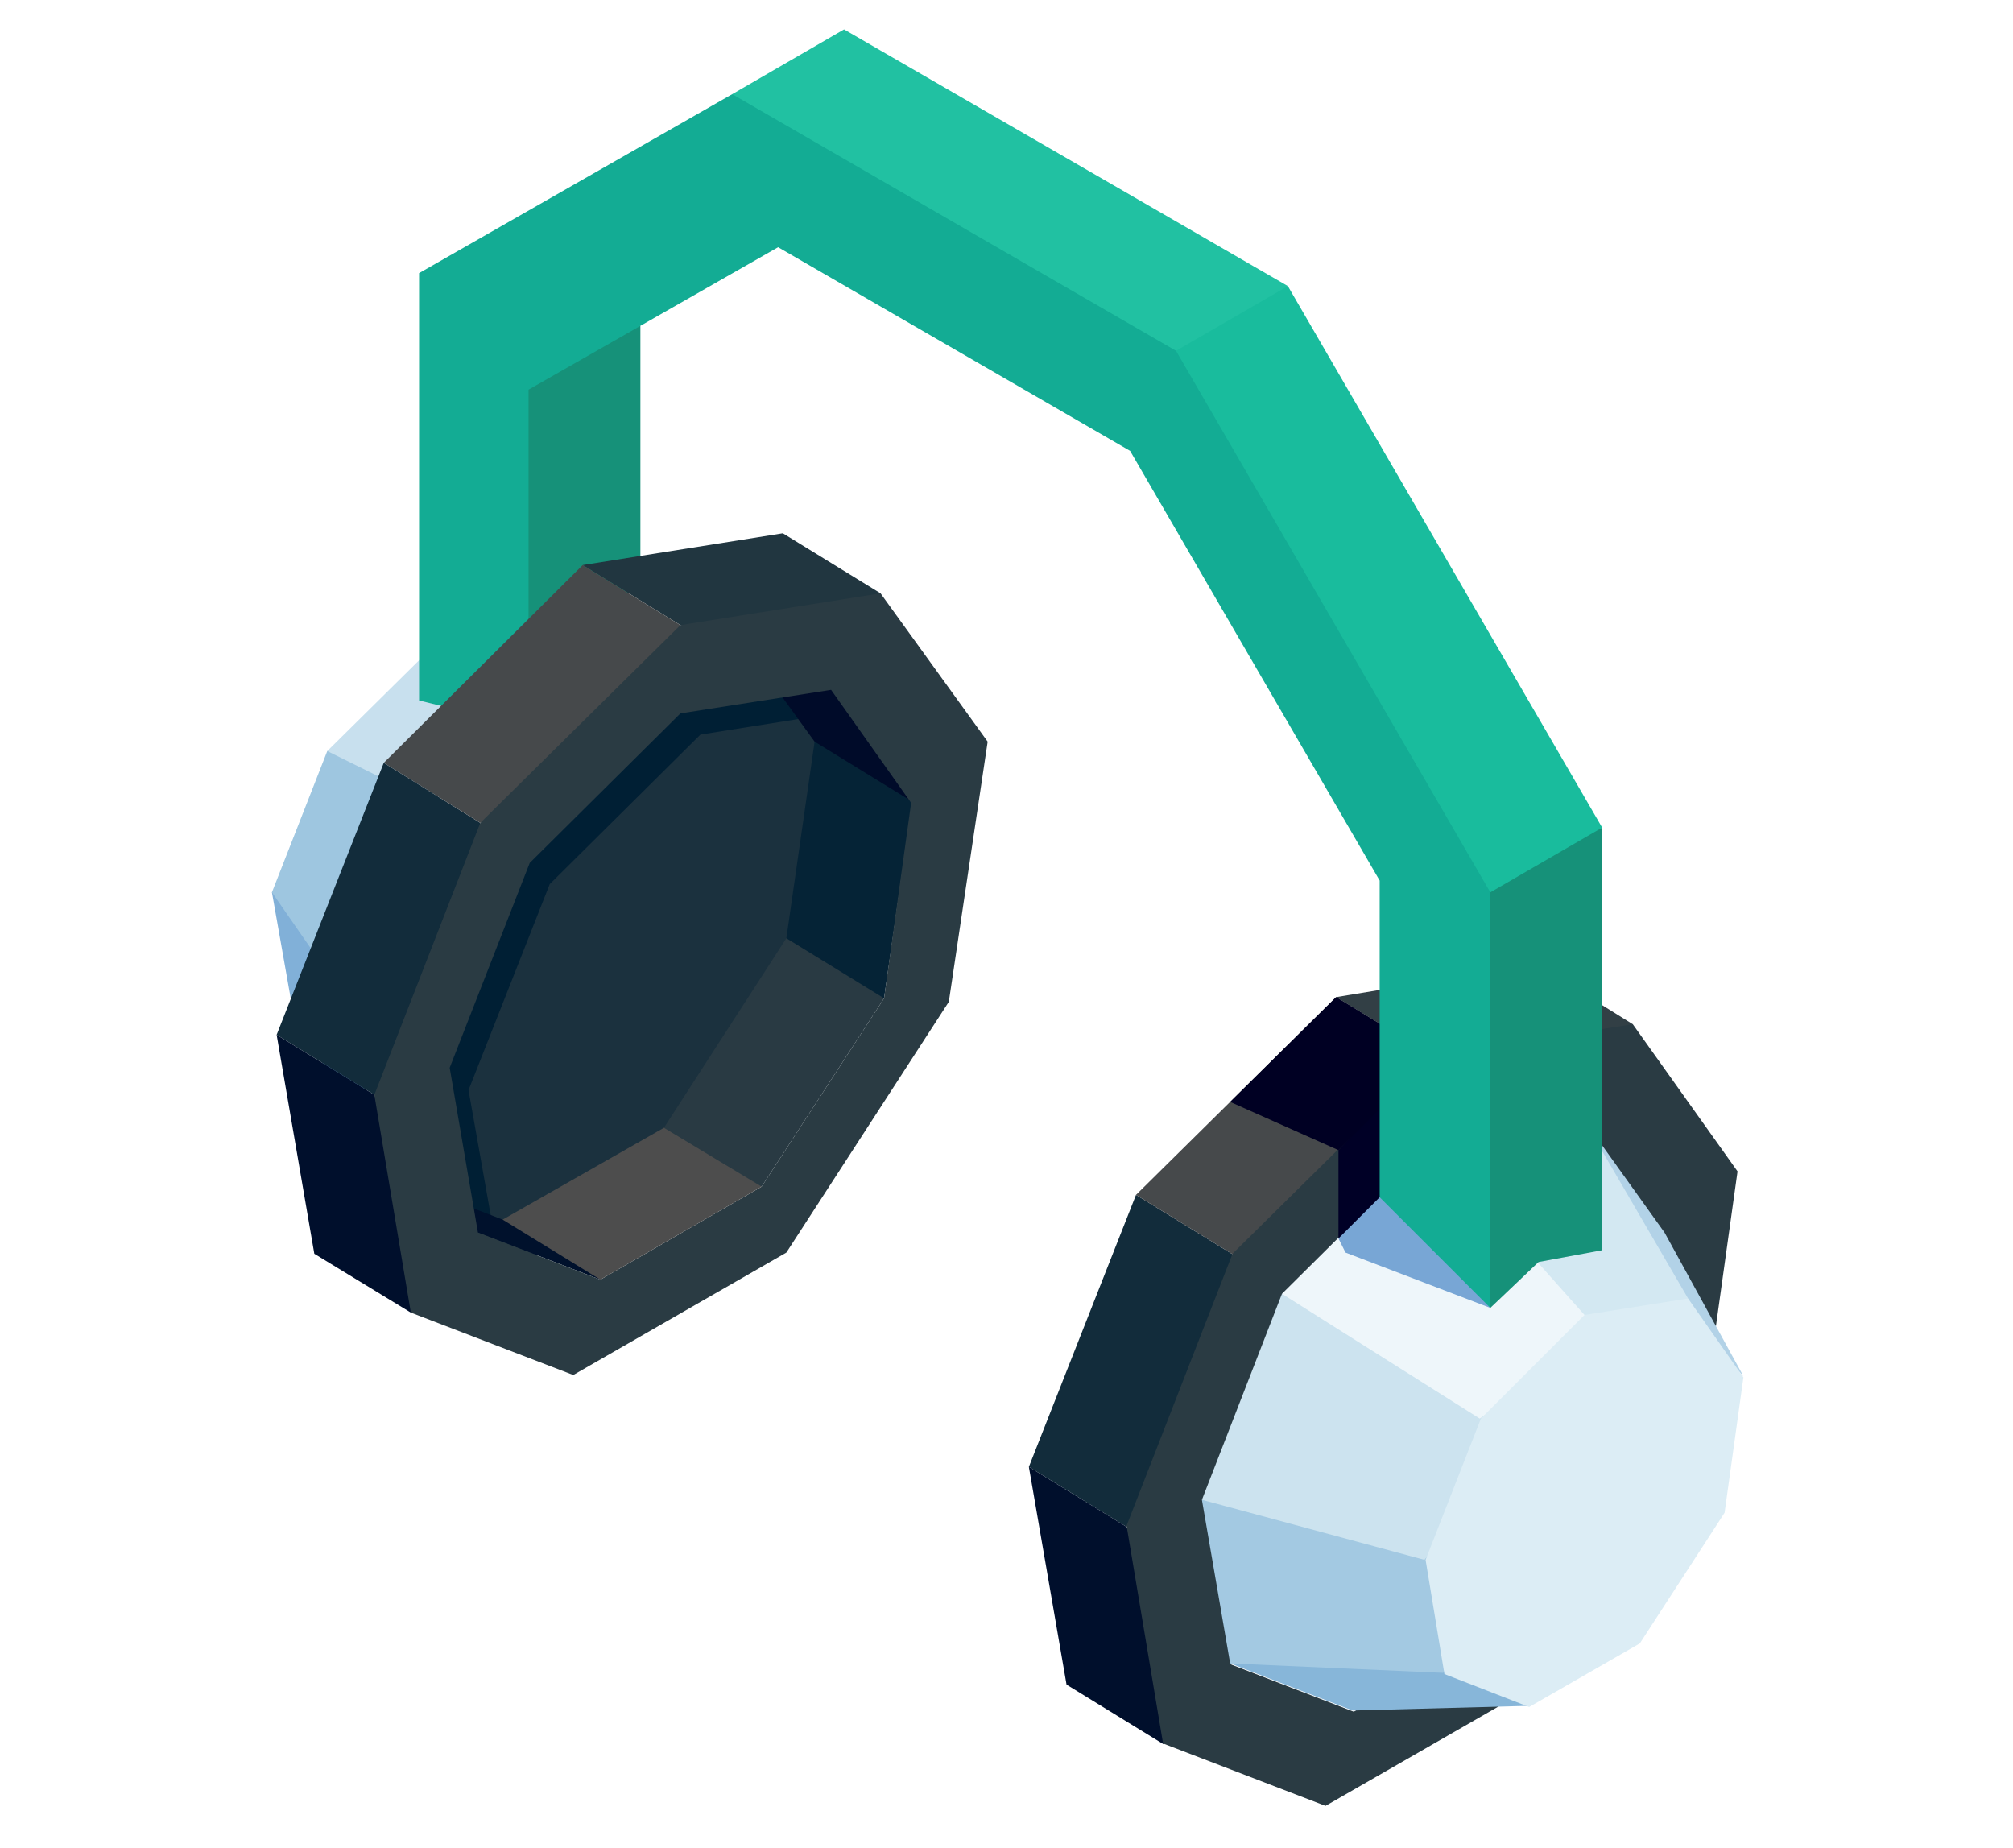
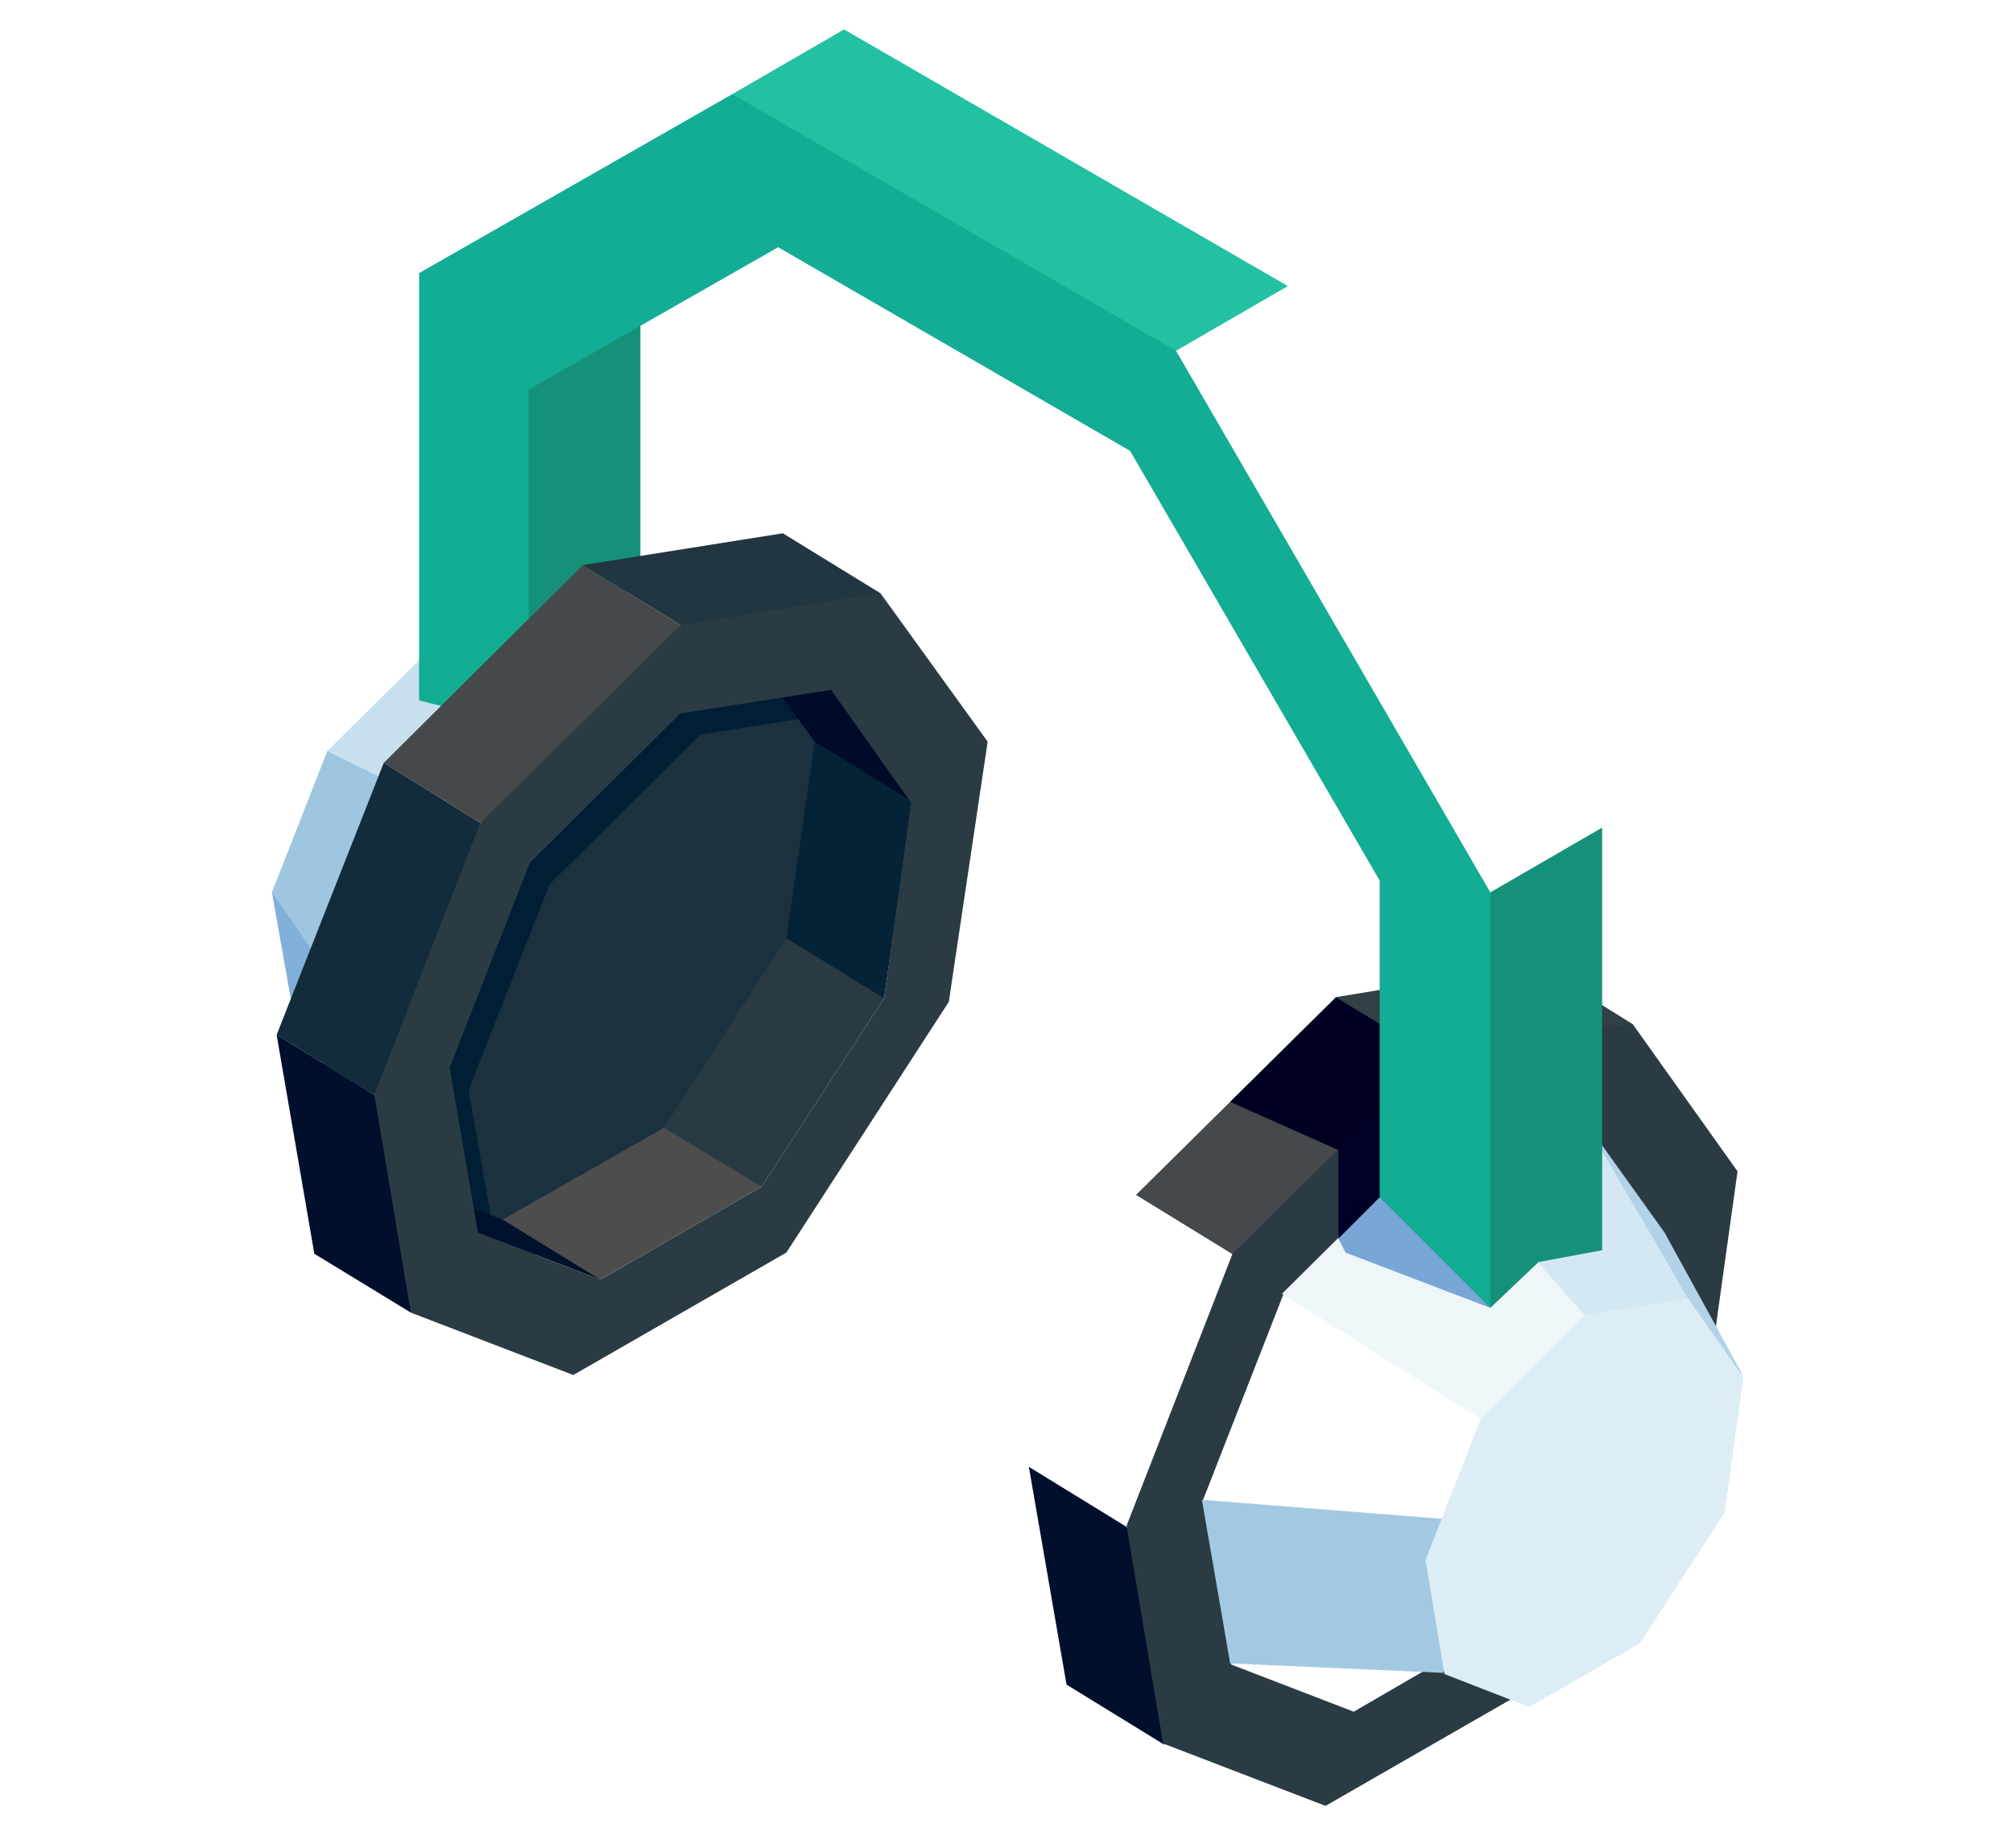
<svg xmlns="http://www.w3.org/2000/svg" version="1.1" id="Layer_1" x="0" y="0" viewBox="0 0 171 157" xml:space="preserve">
  <style>.st1{fill:#122c3b}.st2{fill:#46494b}.st3{fill:#000f2c}.st4{fill:#2a3b43}</style>
  <path fill="#323f45" d="M131 92.5l-9.3-2.8-8.2-5 17-2.8 8.2 5.1z" />
-   <path class="st1" d="M103.6 118.9l1.2-12.3-8.3-5.1-9.1 23.1 8.3 5.1z" />
  <path class="st2" d="M119 96.5l2.7-6.8-8.2-5-17 16.8 8.3 5.1z" />
  <path class="st3" d="M100.5 139.4l-4.8-9.7-8.3-5.1 3.2 18.5 8.3 5.1z" />
  <path class="st4" d="M138.7 87l-17 2.7-17 16.8-9 23.1 3.1 18.5 13.8 5.3 18.1-10.4 13.8-21.3 3.1-22.2-8.9-12.5zm.3 34.5l-10.4 16-13.6 7.9-10.4-4-2.4-14L109 110l12.8-12.7 12.8-2 6.8 9.6-2.4 16.6z" />
-   <path fill="#87b6d9" d="M126.1 138.9l-21.6 2.4 10.4 4 15-.4z" />
  <path fill="#a3c9e2" d="M126.1 129.3l-24-1.9 2.4 13.9 18.1.8z" />
-   <path fill="#cce3ef" d="M132.6 118.8l-23.7-8.9-6.8 17.5 18.9 5.1z" />
  <path fill="#b2d2e7" d="M133.7 101.5l.9-6.3 6.8 9.5 6.7 12.2z" />
  <path fill="#eef6fa" d="M131.7 100.7l4.4 12.6-10.4 7.2-16.8-10.6 12.8-12.7z" />
  <path fill="#d3e8f2" d="M121.7 97.2l12.9 14.5 5.2.4 3.6-1.8-8.8-15.1z" />
  <path d="M143.4 110.3l-8.8 1.4-8.8 8.8-4.7 12 1.6 9.7 7.2 2.8 9.4-5.4 7.2-11.1 1.6-11.5-4.7-6.7z" fill="#dcedf5" />
  <path fill="#000026" d="M120.6 90.3l-6.9 7.4v7.5h6.9z" />
  <path fill="#000023" d="M113.7 97.7l-9.2-4.1 9-8.9 8.2 5z" />
-   <path fill="#78a6d5" d="M125 100.8l1.6 10.3-12.3-4.7-.6-1.2 3.5-3.5z" />
+   <path fill="#78a6d5" d="M125 100.8l1.6 10.3-12.3-4.7-.6-1.2 3.5-3.5" />
  <path fill="#a0c8e1" d="M49.5 55.5L36.7 55l8.8-1.4 16.9-.2z" />
  <path fill="#81b0d8" d="M27.2 73.8l-4.1 2 1.7 9.6 7.5 14.2-2.4-14z" />
  <path fill="#9ec6e0" d="M33.8 64l-6-.2-4.7 12 6.8 9.8 6.8-17.4z" />
  <path fill="#c8e0ee" d="M47.4 54.5l-10.7.5-8.9 8.8 8.9 4.4 12.8-12.7z" />
-   <path fill="#19bc9d" d="M93 28.4l16.4-4.1 26.7 46-10.8 10.6z" />
  <path fill="#21c1a2" d="M74.7 22.7L62.2 8l9.5-5.5 37.7 21.8-9.5 5.5z" />
  <path d="M47.4 22.5l7 5.2v21.7l-9.5 8.7-3-25.6zm75.2 61.3l4-8 9.5-5.5v35.9l-5.4 1-4.1 3.9z" fill="#169179" />
  <path fill="#13ac94" d="M44.9 61.8V33.1L66.1 21 96 38.3l21.2 36.5v26.9l9.4 9.4V75.8l-26.7-46L62.2 8 35.6 23.2v36.3z" />
  <path fill="#1b313e" d="M67.8 57.1l-10 1.1L42.7 72l-6.2 19.8 2.2 14.4 5.6 1.1L58.8 98l10.6-18.3L71.5 63z" />
  <path fill="#001f34" d="M40 104.6l2 .4-2.2-12.4 6.9-17.5 12.8-12.7 12.6-2-3-4.9-10 1.1L44 70.4l-6.2 19.8z" />
  <path fill="#213640" d="M67.1 55.9l-9.3-2.8-8.3-5.1 17-2.7 8.3 5.1z" />
  <path class="st1" d="M39.7 82.3l1.1-12.4-8.2-5.1-9.1 23.1 8.3 5.1z" />
  <path class="st2" d="M55.1 59.9l2.7-6.8-8.3-5.1-16.9 16.8 8.2 5.1z" />
  <path class="st3" d="M36.5 102.8L31.8 93l-8.3-5.1 3.2 18.6 8.2 5z" />
  <path fill="#000b29" d="M70.6 58.5l-2.9-3-2.2 2.4 3.7 5.1 3.5 4.7 4.8.4z" />
  <path fill="#052336" d="M66.8 79.7L69.2 63l8.3 5.1-2.4 16.7-5.8-1.2z" />
  <path fill="#00112c" d="M42.7 103.6l7.7 2.3.6 2.8-10.4-4-8.3-5.1z" />
  <path fill="#293a43" d="M56.4 95.8l10.4-16.1 8.3 5.1-10.4 16-5.4-.8z" />
  <path class="st4" d="M74.8 50.4l-17 2.7-17 16.8-9 23.1 3.1 18.5 13.8 5.3 18.1-10.4 13.8-21.3L83.9 63l-9.1-12.6zm.3 34.4l-10.4 16-13.7 7.9-10.4-4-2.4-14L45 73.3l12.8-12.7 12.8-2 6.8 9.6-2.3 16.6z" />
  <path fill="#4d4d4d" d="M42.7 103.6l13.7-7.8 8.3 5-13.7 7.9z" />
</svg>